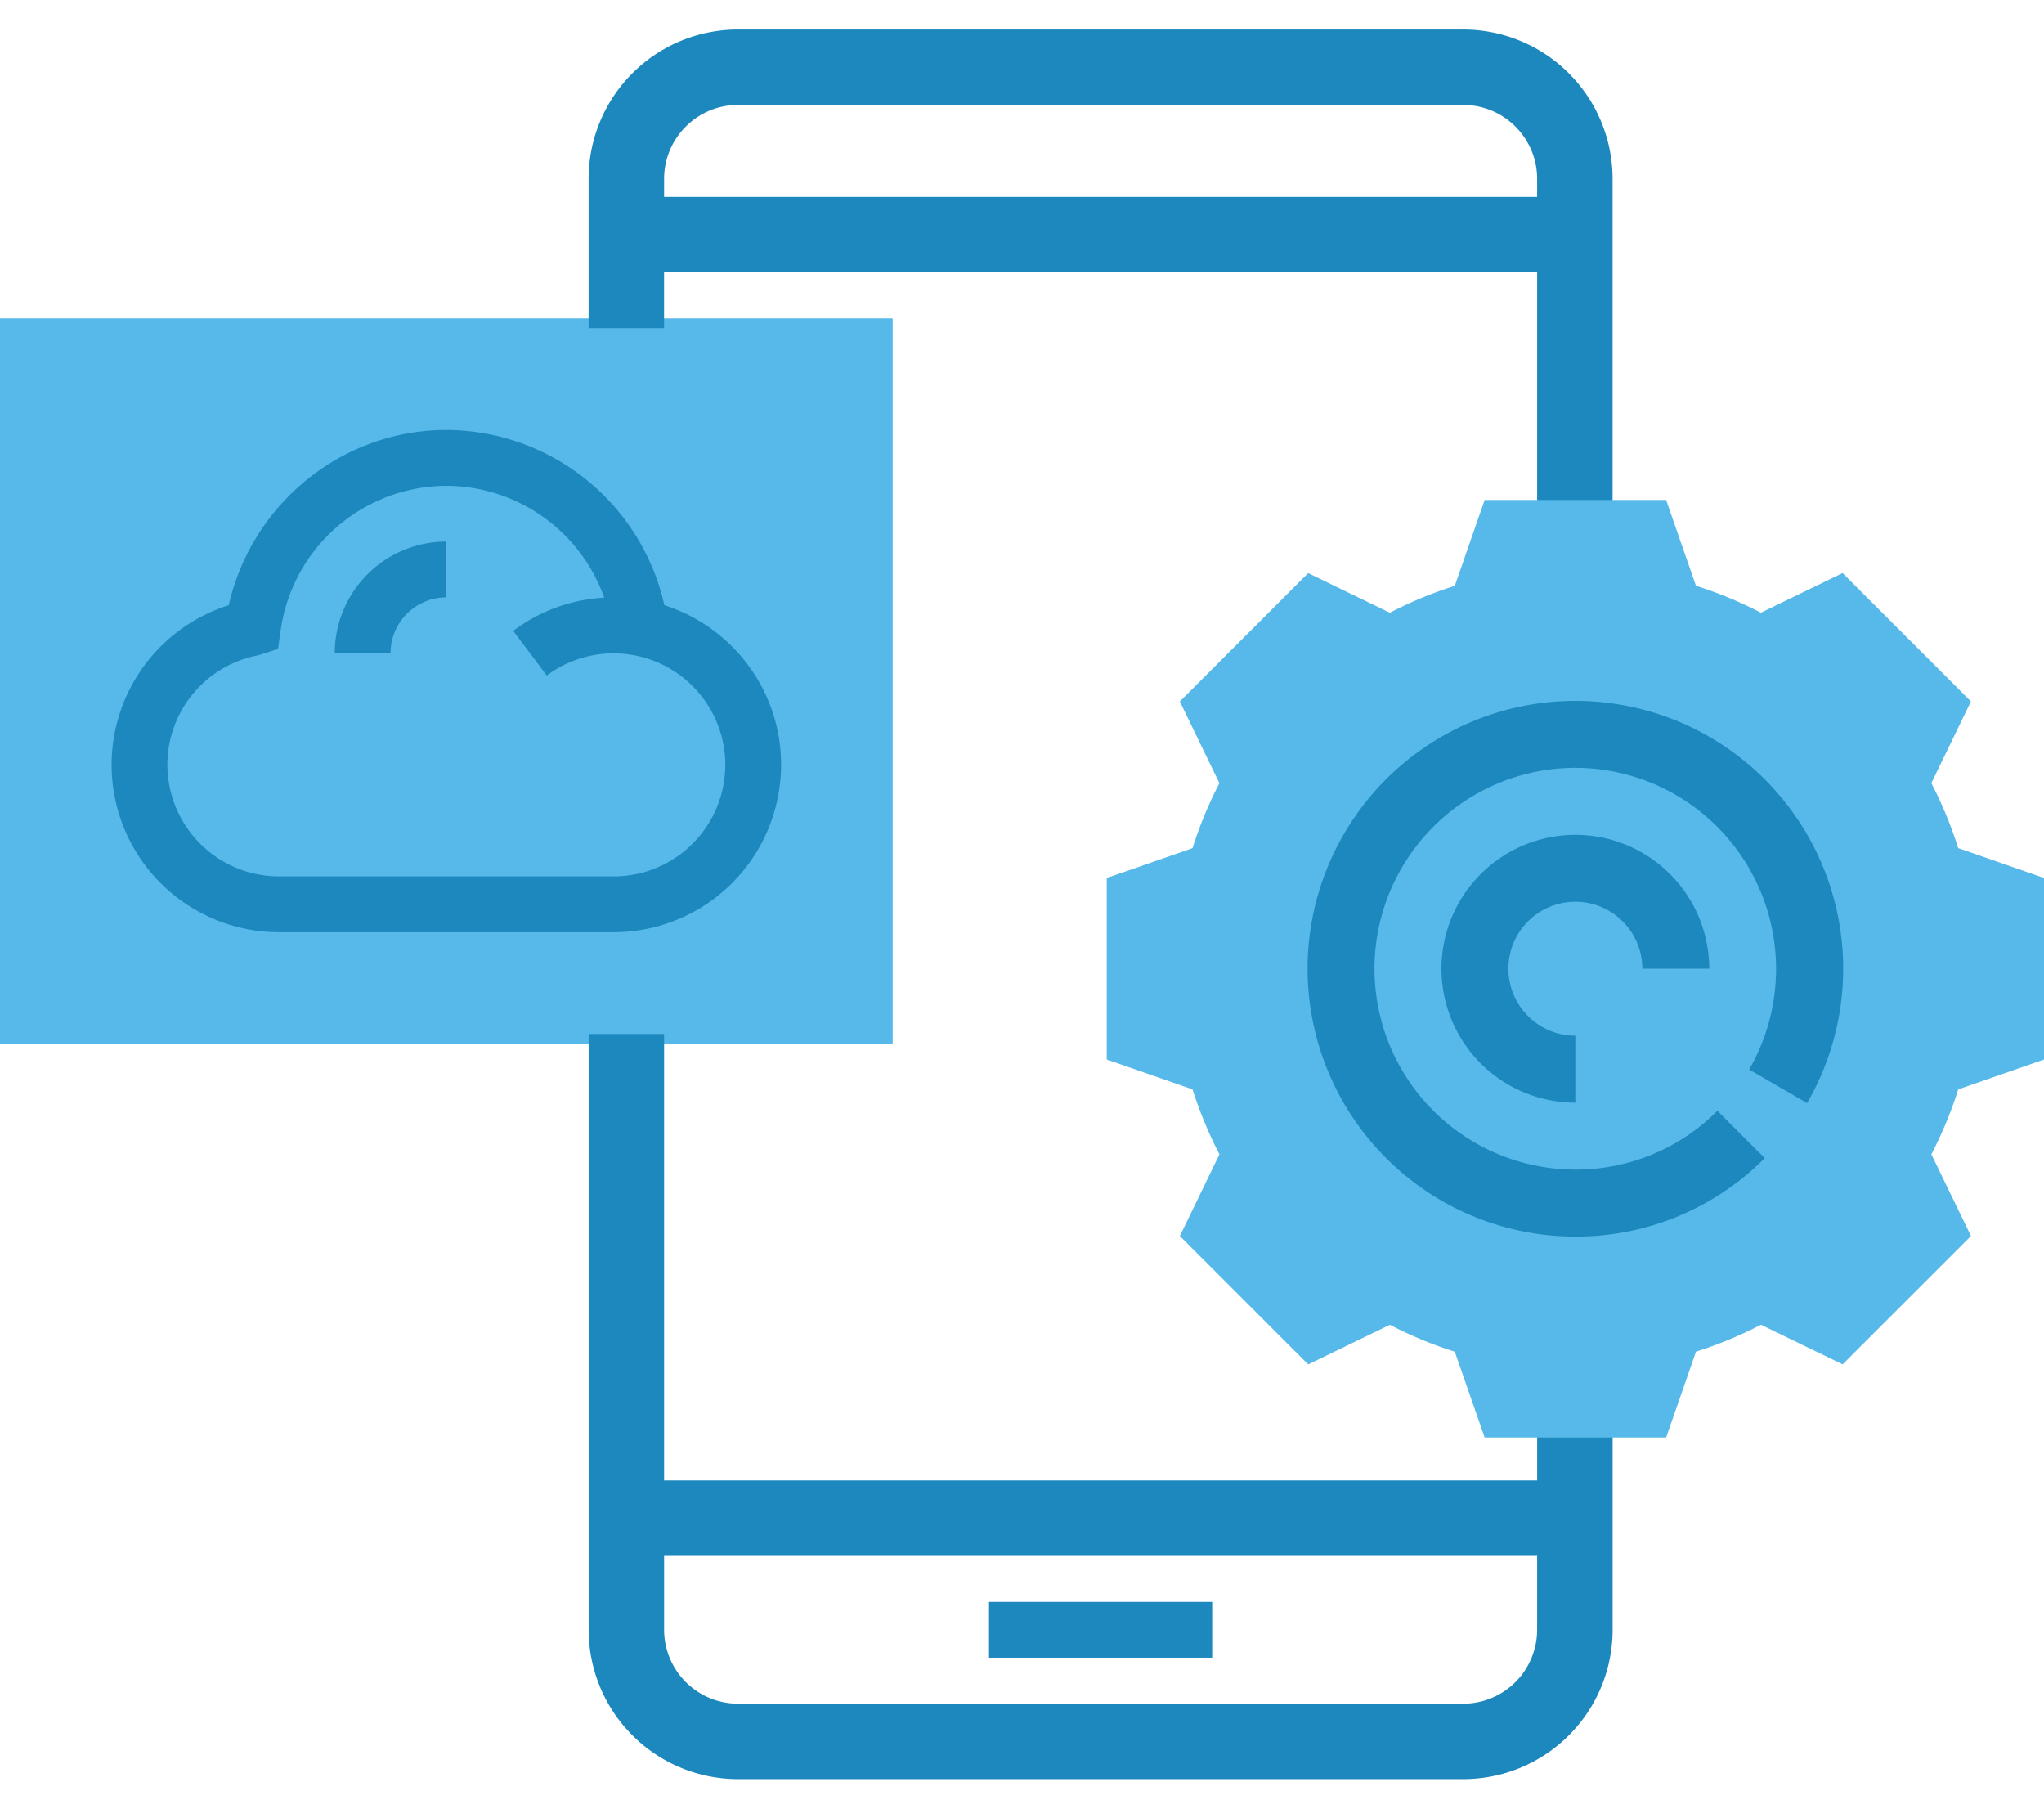
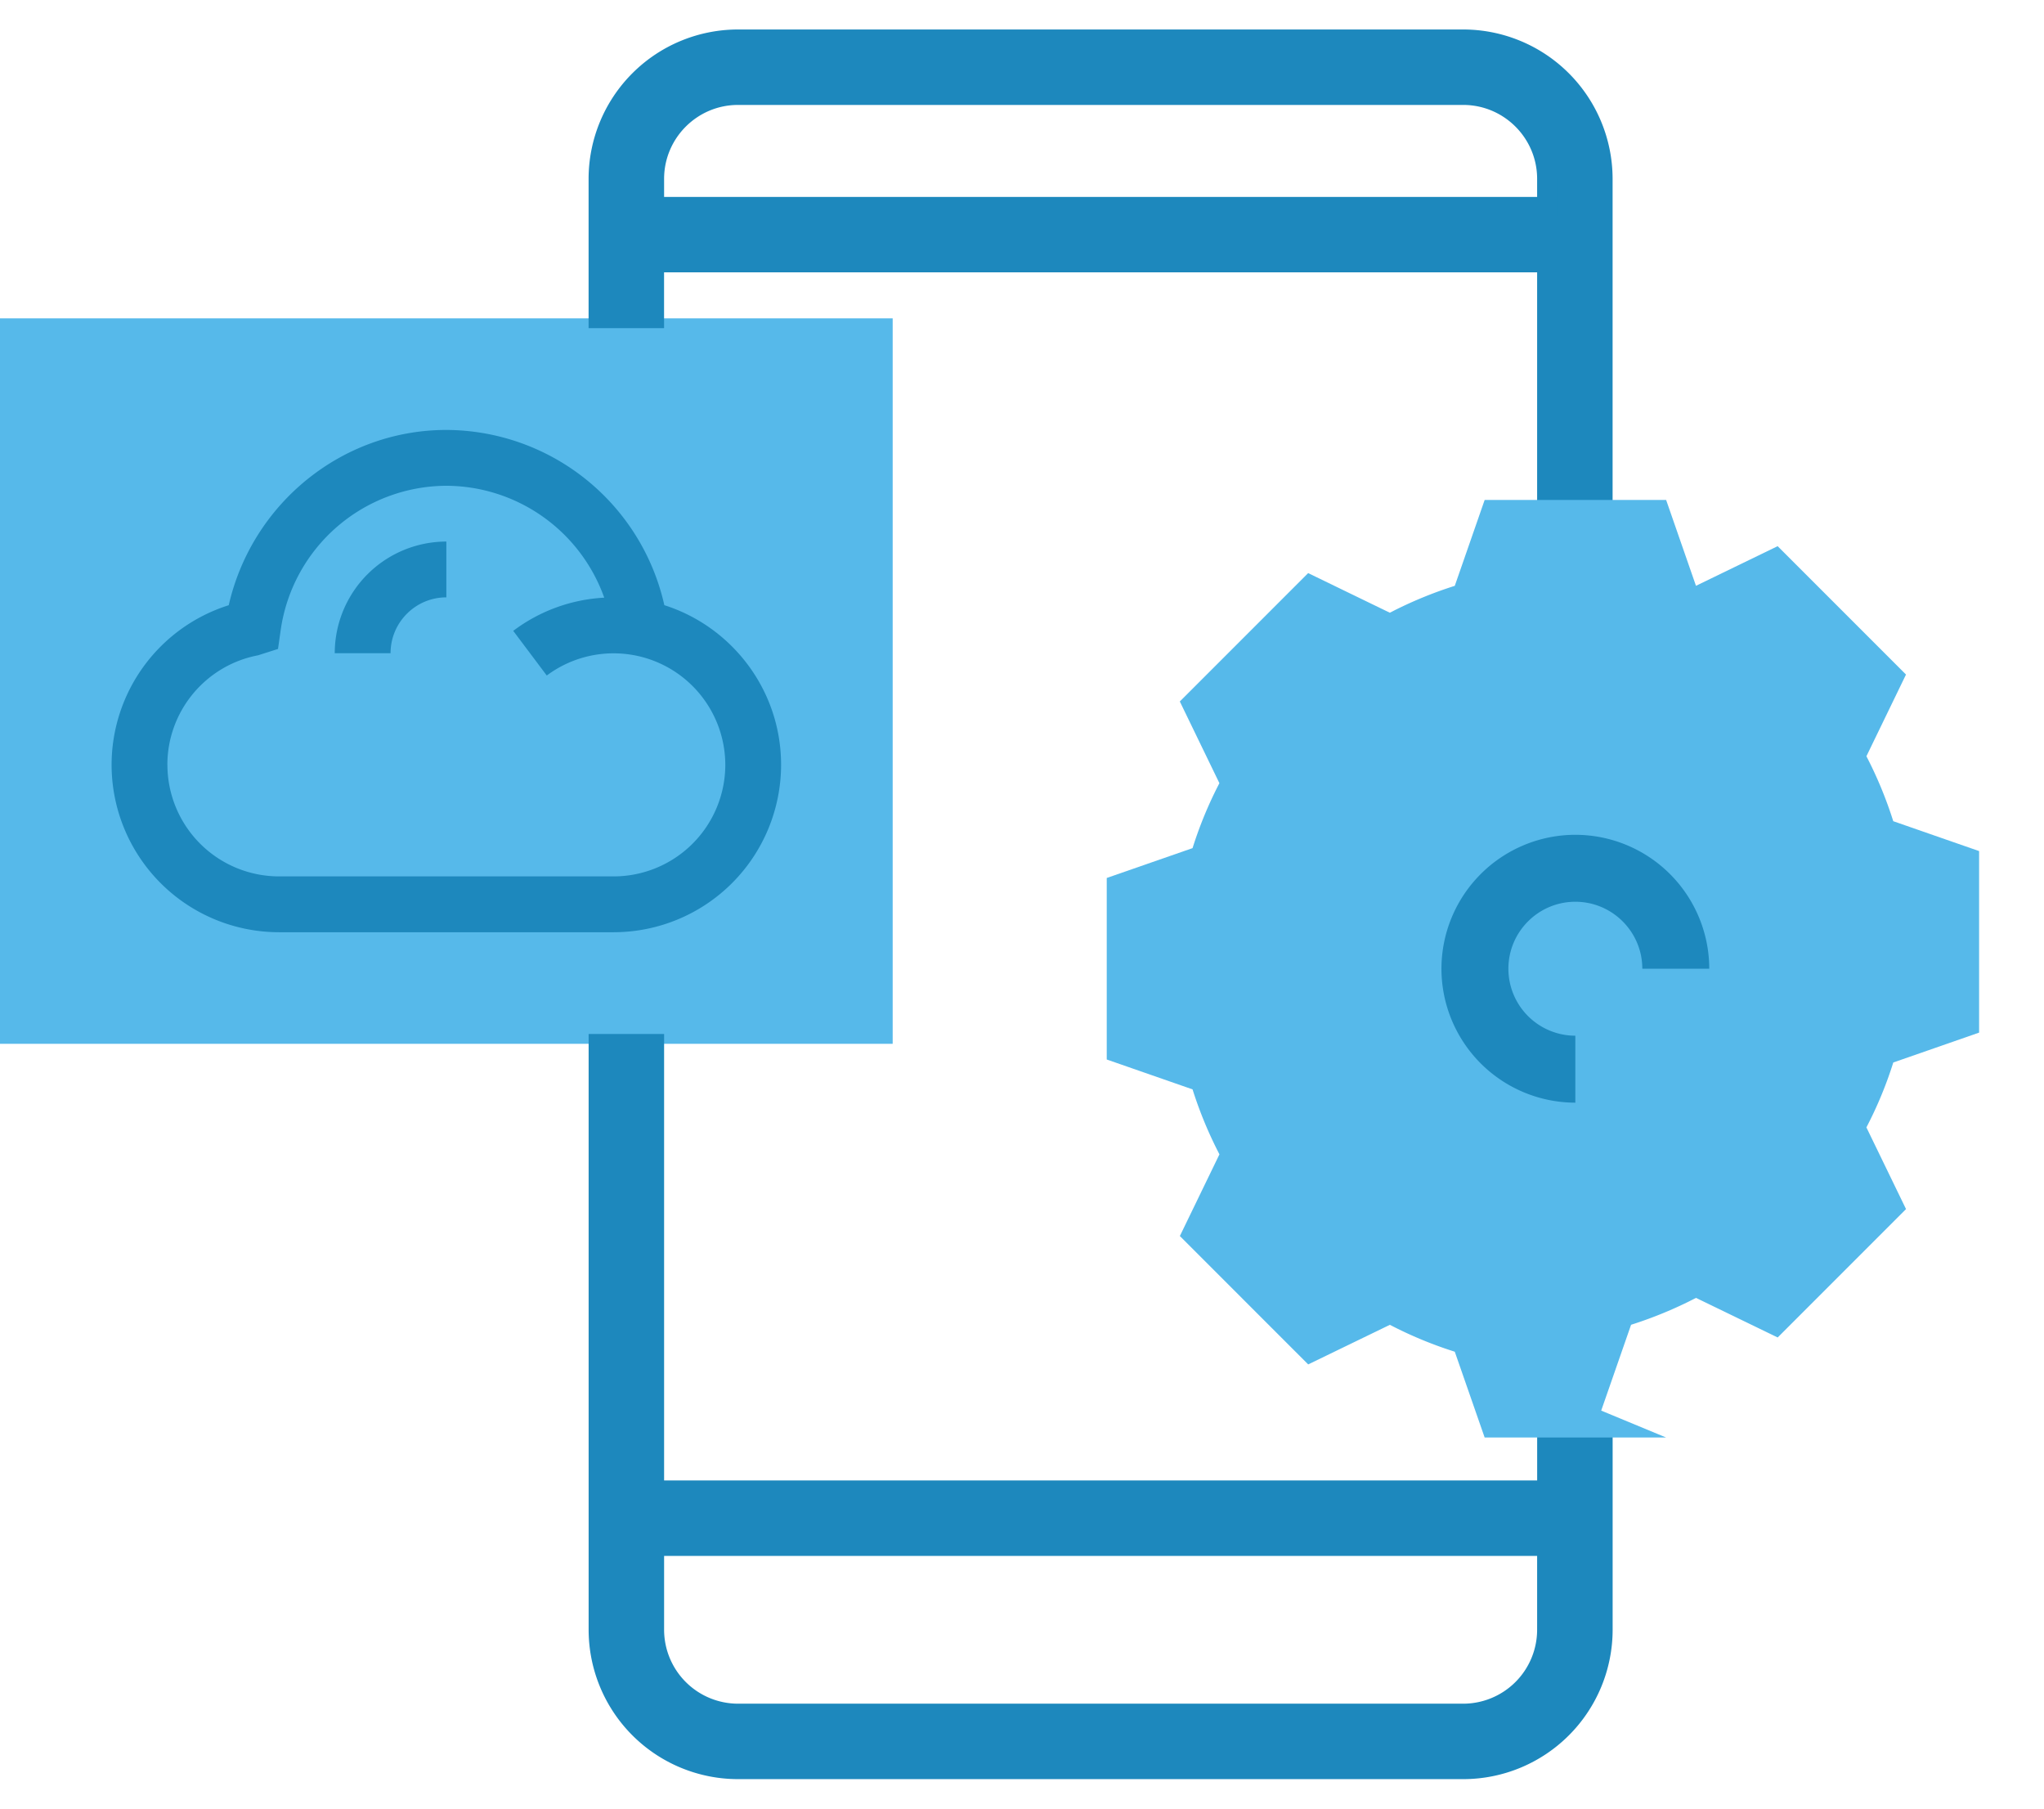
<svg xmlns="http://www.w3.org/2000/svg" width="52" height="46">
  <g fill="none">
    <path fill="#56B9EA" d="M22.71 26.548H0V8.097h22.71z" />
    <path d="M8.516 16.613h1.42c0-.783.636-1.42 1.419-1.42v-1.419a2.842 2.842 0 00-2.839 2.839z" fill="#1D88BD" />
    <path d="M19.871 19.452c0-1.9-1.25-3.513-2.97-4.06a5.705 5.705 0 00-5.546-4.457c-2.644 0-4.942 1.862-5.536 4.458a4.26 4.26 0 00-2.98 4.059 4.262 4.262 0 004.258 4.258h8.516a4.262 4.262 0 004.258-4.258zm-15.613 0c0-1.36.97-2.531 2.307-2.785l.508-.162.071-.502a4.275 4.275 0 014.21-3.648 4.282 4.282 0 014.018 2.846 4.216 4.216 0 00-2.315.844l.853 1.136a2.842 2.842 0 014.542 2.271 2.842 2.842 0 01-2.84 2.838H7.098a2.842 2.842 0 01-2.839-2.838z" fill="#1D88BD" />
    <path d="M39.355 37.903h-22.71V26.548h-1.42v14.904A3.552 3.552 0 0018.776 45h18.45a3.552 3.552 0 003.55-3.548v-4.968h-1.42v1.42zm-2.13 5.678h-18.45a2.132 2.132 0 01-2.13-2.13v-2.128h22.71v2.129a2.132 2.132 0 01-2.13 2.129zM16.645 6.677h22.71v9.936h1.42V4.548A3.552 3.552 0 0037.224 1h-18.45a3.552 3.552 0 00-3.55 3.548v3.549h1.42v-1.42zm2.13-4.258h18.45c1.175 0 2.13.956 2.13 2.13v.71h-22.71v-.71c0-1.174.955-2.13 2.13-2.13z" stroke="#1D88BD" stroke-width=".5" fill="#1D88BD" />
-     <path fill="#1D88BD" d="M25.161 40.742h5.677v1.419h-5.677z" />
-     <path d="M42.386 36.561H37.77l-.76-2.182a10.271 10.271 0 01-1.651-.684l-2.078 1.007-3.265-3.265 1.007-2.078a10.382 10.382 0 01-.684-1.652l-2.183-.76V22.33l2.183-.759c.18-.571.408-1.124.683-1.652l-1.007-2.078 3.265-3.265 2.078 1.008a10.382 10.382 0 011.652-.684l.76-2.184h4.617l.759 2.183c.571.18 1.124.409 1.652.684l2.078-1.008 3.265 3.265-1.007 2.078c.274.528.503 1.082.683 1.652l2.184.76v4.617l-2.183.76a10.18 10.18 0 01-.684 1.651l1.008 2.078-3.265 3.265-2.078-1.007c-.528.274-1.082.503-1.652.684l-.76 2.183z" fill="#56B9EA" />
-     <path d="M45.972 28.056a6.813 6.813 0 10-12.707-3.417 6.82 6.82 0 006.812 6.813 6.77 6.77 0 004.818-1.996l-1.204-1.204a5.077 5.077 0 01-3.614 1.496 5.115 5.115 0 01-5.11-5.11 5.115 5.115 0 015.11-5.109 5.115 5.115 0 014.422 7.672l1.473.855z" fill="#1D88BD" />
+     <path d="M42.386 36.561H37.77l-.76-2.182a10.271 10.271 0 01-1.651-.684l-2.078 1.007-3.265-3.265 1.007-2.078a10.382 10.382 0 01-.684-1.652l-2.183-.76V22.33l2.183-.759c.18-.571.408-1.124.683-1.652l-1.007-2.078 3.265-3.265 2.078 1.008a10.382 10.382 0 011.652-.684l.76-2.184h4.617l.759 2.183l2.078-1.008 3.265 3.265-1.007 2.078c.274.528.503 1.082.683 1.652l2.184.76v4.617l-2.183.76a10.18 10.18 0 01-.684 1.651l1.008 2.078-3.265 3.265-2.078-1.007c-.528.274-1.082.503-1.652.684l-.76 2.183z" fill="#56B9EA" />
    <path d="M40.077 22.935c.94 0 1.704.764 1.704 1.704h1.703a3.41 3.41 0 00-3.407-3.407 3.41 3.41 0 00-3.406 3.407 3.41 3.41 0 003.406 3.406v-1.703a1.705 1.705 0 01-1.703-1.703c0-.94.764-1.704 1.703-1.704z" fill="#1D88BD" />
  </g>
</svg>